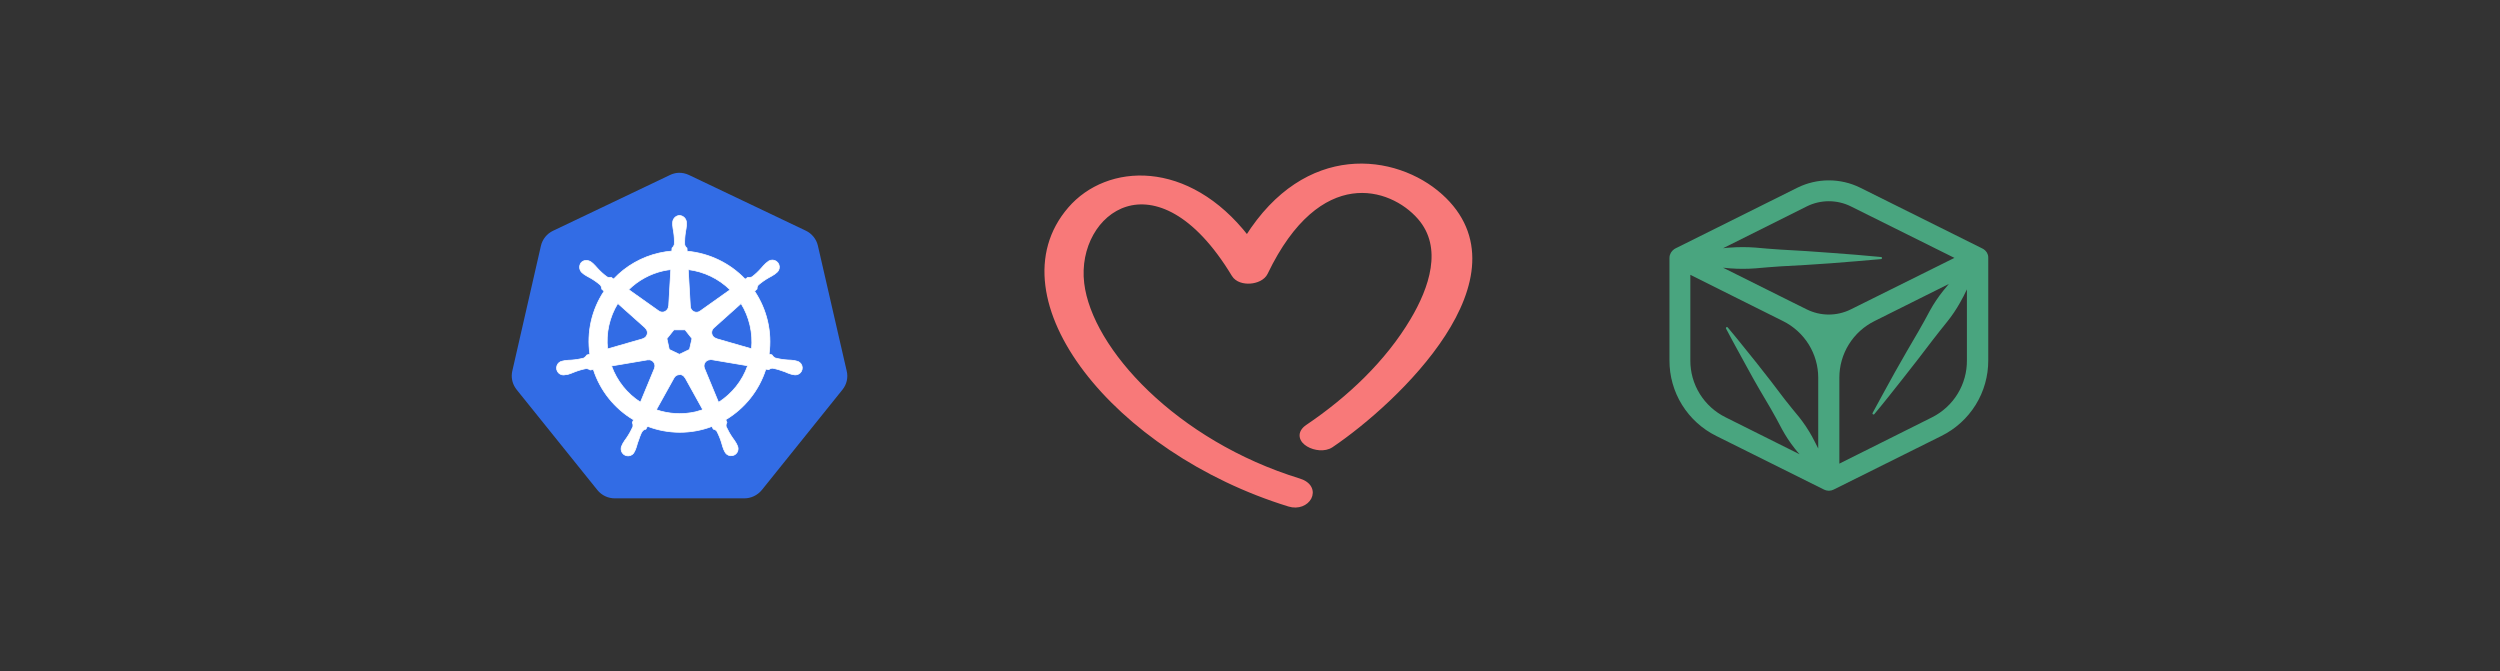
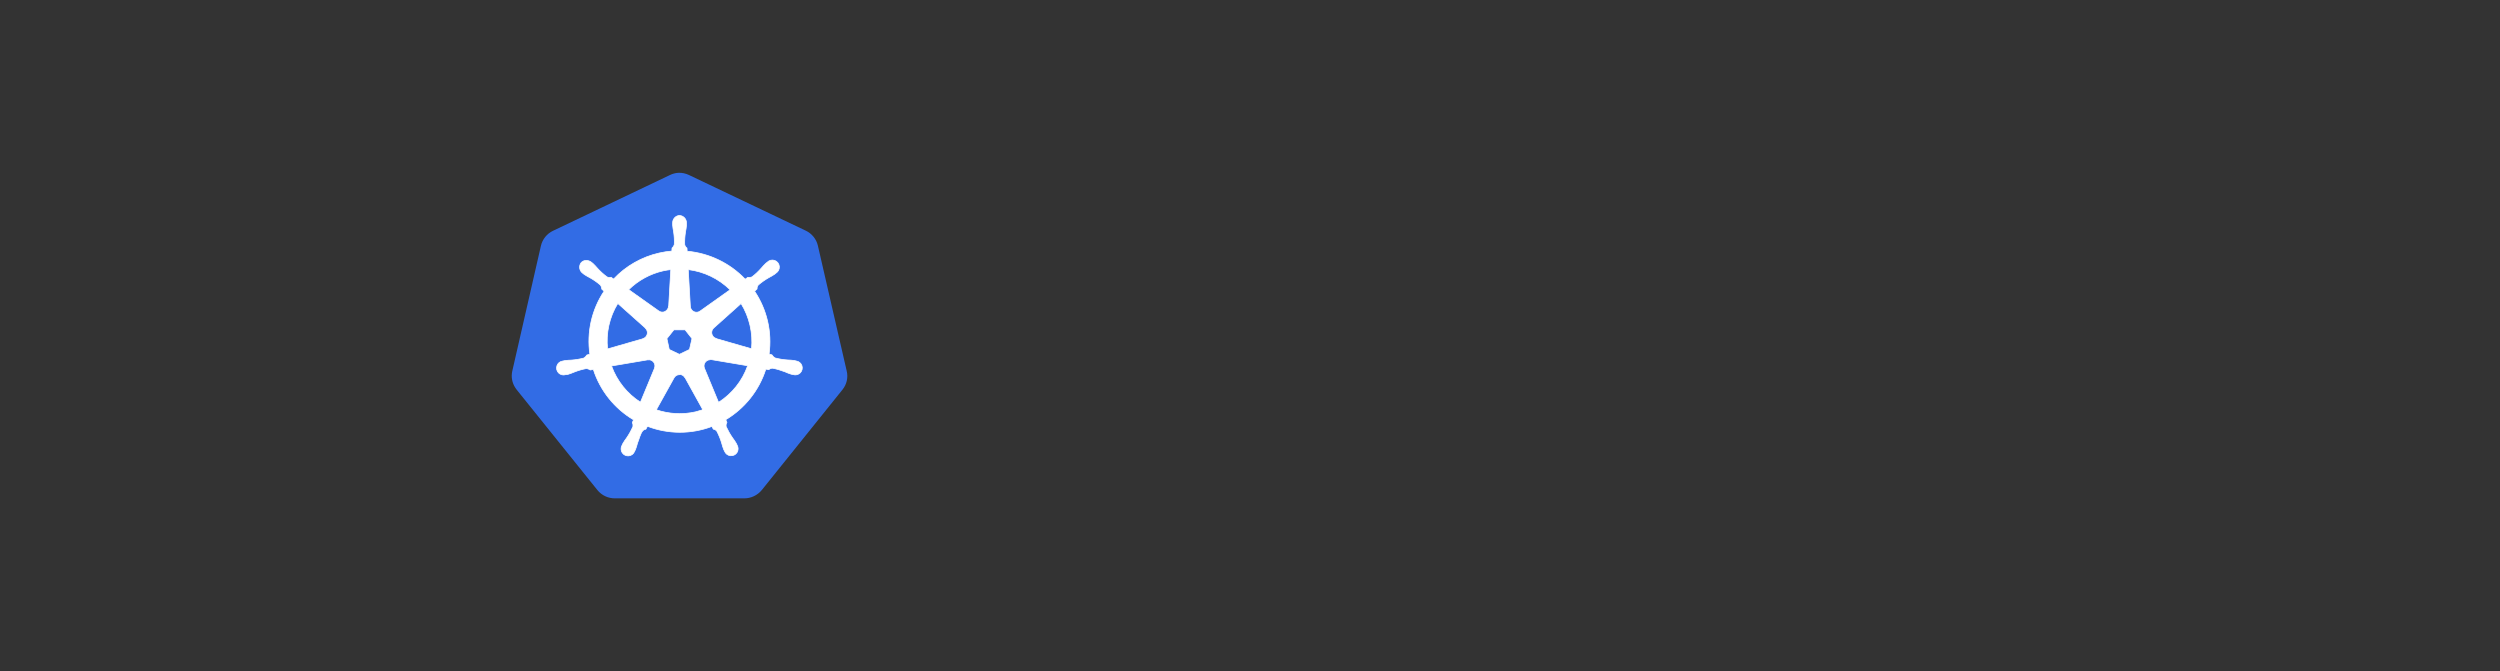
<svg xmlns="http://www.w3.org/2000/svg" width="298" height="80" viewBox="0 0 298 80" fill="none">
  <rect x="0" y="0" width="298" height="80" fill="#333333" stroke="none" />
  <path d="M80.872 20.598C80.514 20.619 80.164 20.712 79.843 20.87L65.914 27.514C65.187 27.86 64.658 28.519 64.477 29.304L61.068 44.215C60.905 44.915 61.037 45.649 61.443 46.248C61.49 46.321 61.54 46.391 61.593 46.459L71.216 58.424C71.725 59.049 72.488 59.407 73.293 59.404H88.728C89.535 59.405 90.3 59.029 90.807 58.413L100.425 46.445C100.93 45.82 101.119 44.995 100.925 44.213L97.493 29.289C97.312 28.504 96.781 27.845 96.056 27.499L82.15 20.872C81.749 20.674 81.305 20.58 80.859 20.598H80.872Z" fill="#326CE5" />
  <path d="M80.998 25.679C80.518 25.712 80.154 26.124 80.179 26.604V26.838C80.202 27.105 80.242 27.368 80.294 27.63C80.371 28.13 80.399 28.636 80.377 29.142C80.329 29.308 80.234 29.458 80.104 29.573L80.086 29.925C79.579 29.968 79.077 30.046 78.582 30.158C76.5 30.628 74.604 31.708 73.141 33.264L72.841 33.051C72.676 33.101 72.498 33.083 72.347 33.001C71.941 32.701 71.566 32.362 71.226 31.989C71.055 31.785 70.873 31.591 70.68 31.408L70.495 31.26C70.33 31.128 70.127 31.052 69.916 31.042C69.79 31.035 69.664 31.058 69.549 31.109C69.434 31.161 69.332 31.238 69.253 31.337C68.97 31.733 69.063 32.281 69.458 32.565L69.63 32.703C69.852 32.85 70.082 32.985 70.32 33.106C70.762 33.352 71.18 33.641 71.567 33.981C71.666 34.122 71.724 34.289 71.733 34.461L72.006 34.711C70.535 36.918 69.931 39.591 70.309 42.217L69.959 42.317C69.868 42.462 69.746 42.586 69.601 42.677C69.113 42.807 68.613 42.89 68.109 42.923C67.841 42.929 67.575 42.95 67.309 42.986L67.088 43.036H67.063C66.909 43.057 66.765 43.121 66.645 43.219C66.526 43.318 66.436 43.448 66.386 43.594C66.336 43.741 66.327 43.899 66.361 44.05C66.396 44.201 66.471 44.34 66.579 44.45C66.689 44.561 66.827 44.639 66.978 44.675C67.129 44.711 67.287 44.705 67.434 44.657H67.451L67.675 44.632C67.929 44.557 68.179 44.464 68.423 44.359C68.891 44.172 69.378 44.028 69.875 43.934C70.047 43.944 70.213 44.003 70.352 44.103L70.727 44.041C71.54 46.561 73.247 48.697 75.526 50.043L75.374 50.362C75.444 50.508 75.47 50.671 75.449 50.832C75.243 51.309 74.99 51.767 74.695 52.197C74.534 52.41 74.384 52.632 74.248 52.863L74.142 53.088C74.065 53.221 74.026 53.374 74.03 53.528C74.034 53.682 74.081 53.833 74.165 53.962C74.249 54.092 74.367 54.195 74.506 54.262C74.646 54.328 74.801 54.355 74.954 54.339C75.108 54.322 75.254 54.262 75.376 54.167C75.498 54.071 75.591 53.944 75.645 53.799L75.749 53.587C75.844 53.337 75.924 53.082 75.989 52.824C76.21 52.278 76.33 51.692 76.632 51.329C76.731 51.236 76.856 51.175 76.99 51.154L77.177 50.813C79.648 51.763 82.383 51.77 84.858 50.832L85.025 51.151C85.195 51.176 85.347 51.269 85.45 51.407C85.684 51.854 85.874 52.323 86.019 52.807C86.086 53.066 86.166 53.321 86.262 53.57L86.366 53.783C86.42 53.927 86.514 54.054 86.636 54.149C86.758 54.243 86.904 54.302 87.057 54.319C87.211 54.336 87.366 54.31 87.506 54.245C87.645 54.179 87.764 54.076 87.849 53.946C87.933 53.816 87.979 53.666 87.983 53.511C87.986 53.356 87.947 53.204 87.869 53.07L87.76 52.845C87.624 52.616 87.475 52.394 87.313 52.182C87.025 51.767 86.778 51.324 86.563 50.861C86.543 50.776 86.54 50.688 86.555 50.602C86.569 50.516 86.601 50.434 86.648 50.361C86.595 50.252 86.549 50.139 86.509 50.025C88.784 48.669 90.484 46.525 91.287 44.001L91.642 44.063C91.77 43.947 91.937 43.886 92.108 43.891C92.605 43.986 93.091 44.141 93.561 44.316C93.804 44.428 94.054 44.523 94.308 44.603C94.368 44.619 94.455 44.633 94.523 44.649H94.539C94.687 44.697 94.844 44.703 94.995 44.666C95.146 44.629 95.283 44.551 95.392 44.441C95.501 44.331 95.577 44.192 95.612 44.041C95.647 43.89 95.639 43.733 95.59 43.586C95.54 43.439 95.449 43.309 95.329 43.211C95.209 43.112 95.064 43.049 94.91 43.028L94.668 42.971C94.403 42.935 94.136 42.914 93.868 42.908C93.363 42.876 92.863 42.793 92.376 42.662C92.226 42.578 92.101 42.453 92.016 42.302L91.678 42.202C92.038 39.578 91.422 36.912 89.946 34.712L90.241 34.44C90.229 34.269 90.285 34.099 90.396 33.967C90.78 33.637 91.196 33.346 91.633 33.097C91.871 32.976 92.101 32.841 92.323 32.694L92.506 32.546C92.64 32.463 92.748 32.343 92.817 32.201C92.886 32.059 92.914 31.9 92.896 31.743C92.879 31.586 92.817 31.437 92.719 31.313C92.62 31.189 92.489 31.096 92.34 31.044C92.19 30.992 92.029 30.983 91.876 31.019C91.722 31.055 91.581 31.133 91.47 31.245L91.285 31.393C91.092 31.576 90.909 31.77 90.739 31.974C90.409 32.351 90.044 32.695 89.647 33.002C89.488 33.068 89.313 33.087 89.143 33.057L88.826 33.282C87.002 31.37 84.543 30.183 81.909 29.945C81.909 29.82 81.893 29.633 81.89 29.574C81.749 29.477 81.65 29.328 81.618 29.159C81.6 28.655 81.632 28.149 81.713 27.651C81.766 27.388 81.804 27.126 81.828 26.86V26.61C81.853 26.13 81.49 25.719 81.009 25.685L80.998 25.679ZM79.956 32.135L79.706 36.501H79.687C79.674 36.771 79.516 37.001 79.272 37.13C79.028 37.261 78.74 37.222 78.522 37.063L74.942 34.526C76.081 33.407 77.511 32.628 79.07 32.278C79.362 32.215 79.657 32.168 79.953 32.135H79.956ZM82.04 32.135C83.921 32.369 85.672 33.214 87.027 34.54L83.48 37.06C83.261 37.236 82.961 37.27 82.708 37.151C82.454 37.031 82.291 36.776 82.288 36.496L82.04 32.135ZM73.642 36.168L76.916 39.09V39.109C77.12 39.286 77.209 39.563 77.149 39.826C77.089 40.09 76.886 40.299 76.627 40.37V40.383L72.426 41.591C72.218 39.698 72.645 37.791 73.642 36.168ZM88.33 36.168C89.325 37.787 89.765 39.685 89.583 41.576L85.375 40.364V40.347C85.112 40.276 84.912 40.068 84.853 39.804C84.795 39.54 84.882 39.266 85.086 39.086L88.335 36.178L88.33 36.168ZM80.327 39.318H81.667L82.485 40.358L82.188 41.657L80.984 42.236L79.778 41.657L79.495 40.358L80.327 39.318ZM84.618 42.864C84.675 42.858 84.743 42.858 84.787 42.864L89.12 43.596C88.495 45.395 87.262 46.933 85.652 47.961L83.977 43.907C83.931 43.798 83.912 43.68 83.921 43.562C83.93 43.444 83.968 43.331 84.03 43.23C84.093 43.13 84.178 43.046 84.279 42.986C84.381 42.925 84.496 42.89 84.614 42.883L84.618 42.864ZM77.341 42.883C77.586 42.887 77.812 43.013 77.946 43.218C78.08 43.423 78.101 43.681 78.005 43.906V43.922L76.34 47.944C74.747 46.923 73.537 45.404 72.893 43.623L77.189 42.895C77.236 42.889 77.285 42.889 77.334 42.895L77.341 42.883ZM80.97 44.633C81.107 44.629 81.242 44.662 81.361 44.73C81.479 44.798 81.576 44.898 81.642 45.018H81.658L83.775 48.839L82.929 49.089C81.372 49.445 79.746 49.361 78.232 48.846L80.357 45.025C80.486 44.8 80.723 44.663 80.982 44.657L80.97 44.633Z" fill="white" stroke="white" stroke-width="0.086" />
-   <path d="M158.697 53.099L158.697 53.099C162.587 50.474 168.464 45.432 172.066 39.865C173.868 37.082 175.114 34.146 175.24 31.301C175.366 28.443 174.359 25.697 171.699 23.321L171.533 23.508L171.699 23.321C169.052 20.957 165.027 19.367 160.765 19.83C156.569 20.287 152.173 22.73 148.652 28.319C141.563 19.195 132.031 19.679 127.527 24.901C122.939 30.218 124.356 37.48 129.423 44.134C134.498 50.798 143.285 56.943 153.662 60.138L153.662 60.138C154.745 60.471 155.715 60.019 156.082 59.317C156.268 58.962 156.296 58.541 156.089 58.156C155.885 57.776 155.474 57.469 154.86 57.279L154.86 57.279C147.503 55.014 141.266 51.127 136.751 46.804C132.23 42.476 129.459 37.736 128.988 33.775C128.473 29.45 130.745 25.457 134.207 24.392C137.645 23.336 142.441 25.123 147.054 32.755C147.439 33.395 148.282 33.608 149.024 33.554C149.766 33.5 150.568 33.169 150.877 32.526L150.877 32.526C154.05 25.915 157.8 23.324 161.136 22.837C164.483 22.349 167.492 23.966 169.207 25.933C170.763 27.719 171.106 29.832 170.782 31.975C170.458 34.125 169.464 36.292 168.365 38.145L168.365 38.146C165.365 43.209 160.797 47.518 155.857 50.851C155.35 51.193 155.105 51.604 155.172 52.042C155.234 52.453 155.561 52.782 155.939 53.006C156.325 53.236 156.815 53.387 157.302 53.42C157.787 53.453 158.295 53.37 158.697 53.099Z" fill="#F87979" stroke="#F87979" stroke-width="0.5" />
-   <path d="M236.965 30.412C236.953 30.375 236.94 30.338 236.925 30.303C236.9 30.238 236.87 30.173 236.84 30.114C236.815 30.076 236.789 30.039 236.76 30.004C236.722 29.951 236.68 29.901 236.635 29.855L236.525 29.765L236.42 29.686L236.365 29.661C236.352 29.648 236.337 29.638 236.32 29.631L221.73 22.369C220.569 21.797 219.29 21.5 217.995 21.5C216.699 21.5 215.421 21.797 214.26 22.369L199.685 29.626L199.64 29.656L199.585 29.681L199.49 29.765C199.455 29.795 199.41 29.825 199.38 29.855C199.334 29.901 199.293 29.951 199.255 30.004C199.224 30.038 199.198 30.074 199.175 30.114C199.14 30.173 199.111 30.237 199.09 30.303C199.09 30.343 199.055 30.372 199.045 30.412C199.015 30.524 199 30.64 199 30.755V42.956C198.992 44.828 199.511 46.665 200.498 48.258C201.486 49.851 202.902 51.137 204.586 51.969L217.438 58.366C217.486 58.388 217.536 58.406 217.588 58.42L217.683 58.455C217.786 58.48 217.891 58.495 217.997 58.5C218.103 58.495 218.209 58.48 218.312 58.455L218.407 58.42C218.459 58.407 218.509 58.388 218.557 58.366L231.408 51.969C233.093 51.137 234.51 49.852 235.499 48.259C236.487 46.666 237.007 44.829 237 42.956V30.74C237.003 30.63 236.991 30.52 236.965 30.412ZM215.379 24.598C216.193 24.195 217.089 23.986 217.997 23.986C218.906 23.986 219.802 24.195 220.616 24.598L232.967 30.74L222.339 36.023L220.606 36.883C219.793 37.285 218.897 37.495 217.99 37.495C217.082 37.495 216.187 37.285 215.374 36.883L213.64 36.023L205.386 31.909L206.24 31.989C207.238 32.063 208.24 32.063 209.238 31.989C210.238 31.904 211.237 31.81 212.236 31.75C214.235 31.651 216.234 31.528 218.232 31.382C220.231 31.213 222.229 31.079 224.228 30.885C224.257 30.88 224.283 30.867 224.303 30.846C224.323 30.825 224.335 30.799 224.338 30.77C224.341 30.738 224.331 30.706 224.31 30.681C224.29 30.656 224.26 30.64 224.228 30.636C222.229 30.437 220.231 30.288 218.232 30.139C216.234 29.989 214.235 29.85 212.236 29.751C211.237 29.696 210.238 29.596 209.238 29.512C208.24 29.437 207.238 29.437 206.24 29.512C205.955 29.512 205.666 29.567 205.386 29.591L215.379 24.598ZM201.488 42.956V32.76L212.531 38.271C213.795 38.897 214.858 39.862 215.6 41.057C216.343 42.252 216.735 43.63 216.733 45.035V53.466C216.498 52.969 216.234 52.496 215.989 52.019C215.548 51.224 215.043 50.465 214.48 49.751C213.9 49.044 213.315 48.343 212.751 47.617C211.662 46.165 210.549 44.724 209.413 43.295C208.254 41.872 207.135 40.435 205.95 39.032C205.932 39.01 205.907 38.995 205.879 38.988C205.851 38.982 205.822 38.985 205.796 38.997C205.766 39.014 205.744 39.041 205.735 39.074C205.725 39.107 205.729 39.142 205.746 39.171C206.59 40.793 207.489 42.379 208.364 43.996C209.238 45.612 210.163 47.169 211.092 48.741C211.557 49.527 211.976 50.338 212.411 51.154C212.845 51.954 213.347 52.716 213.91 53.431C214.1 53.675 214.305 53.929 214.51 54.148L205.706 49.751C204.433 49.126 203.363 48.158 202.617 46.956C201.871 45.755 201.48 44.369 201.488 42.956ZM230.289 49.751L219.251 55.267V45.035C219.247 43.625 219.64 42.242 220.387 41.044C221.133 39.845 222.203 38.879 223.474 38.256L228.84 35.575L232.303 33.849C232.068 34.123 231.838 34.396 231.613 34.68C231.033 35.411 230.513 36.188 230.059 37.003C229.614 37.823 229.18 38.649 228.705 39.455C227.759 41.06 226.828 42.675 225.912 44.299C225.023 45.941 224.098 47.562 223.219 49.214C223.201 49.242 223.195 49.275 223.202 49.308C223.208 49.34 223.227 49.369 223.254 49.388C223.268 49.397 223.283 49.404 223.299 49.407C223.316 49.41 223.332 49.41 223.349 49.407C223.365 49.404 223.38 49.397 223.394 49.388C223.408 49.379 223.42 49.367 223.429 49.353C224.628 47.92 225.777 46.448 226.926 44.996C228.076 43.543 229.225 42.056 230.349 40.569C230.909 39.823 231.508 39.107 232.078 38.38C232.664 37.655 233.187 36.881 233.642 36.068C233.932 35.57 234.196 35.038 234.456 34.491V42.947C234.47 44.355 234.087 45.739 233.35 46.942C232.614 48.145 231.553 49.118 230.289 49.751Z" fill="#49A57F" />
</svg>